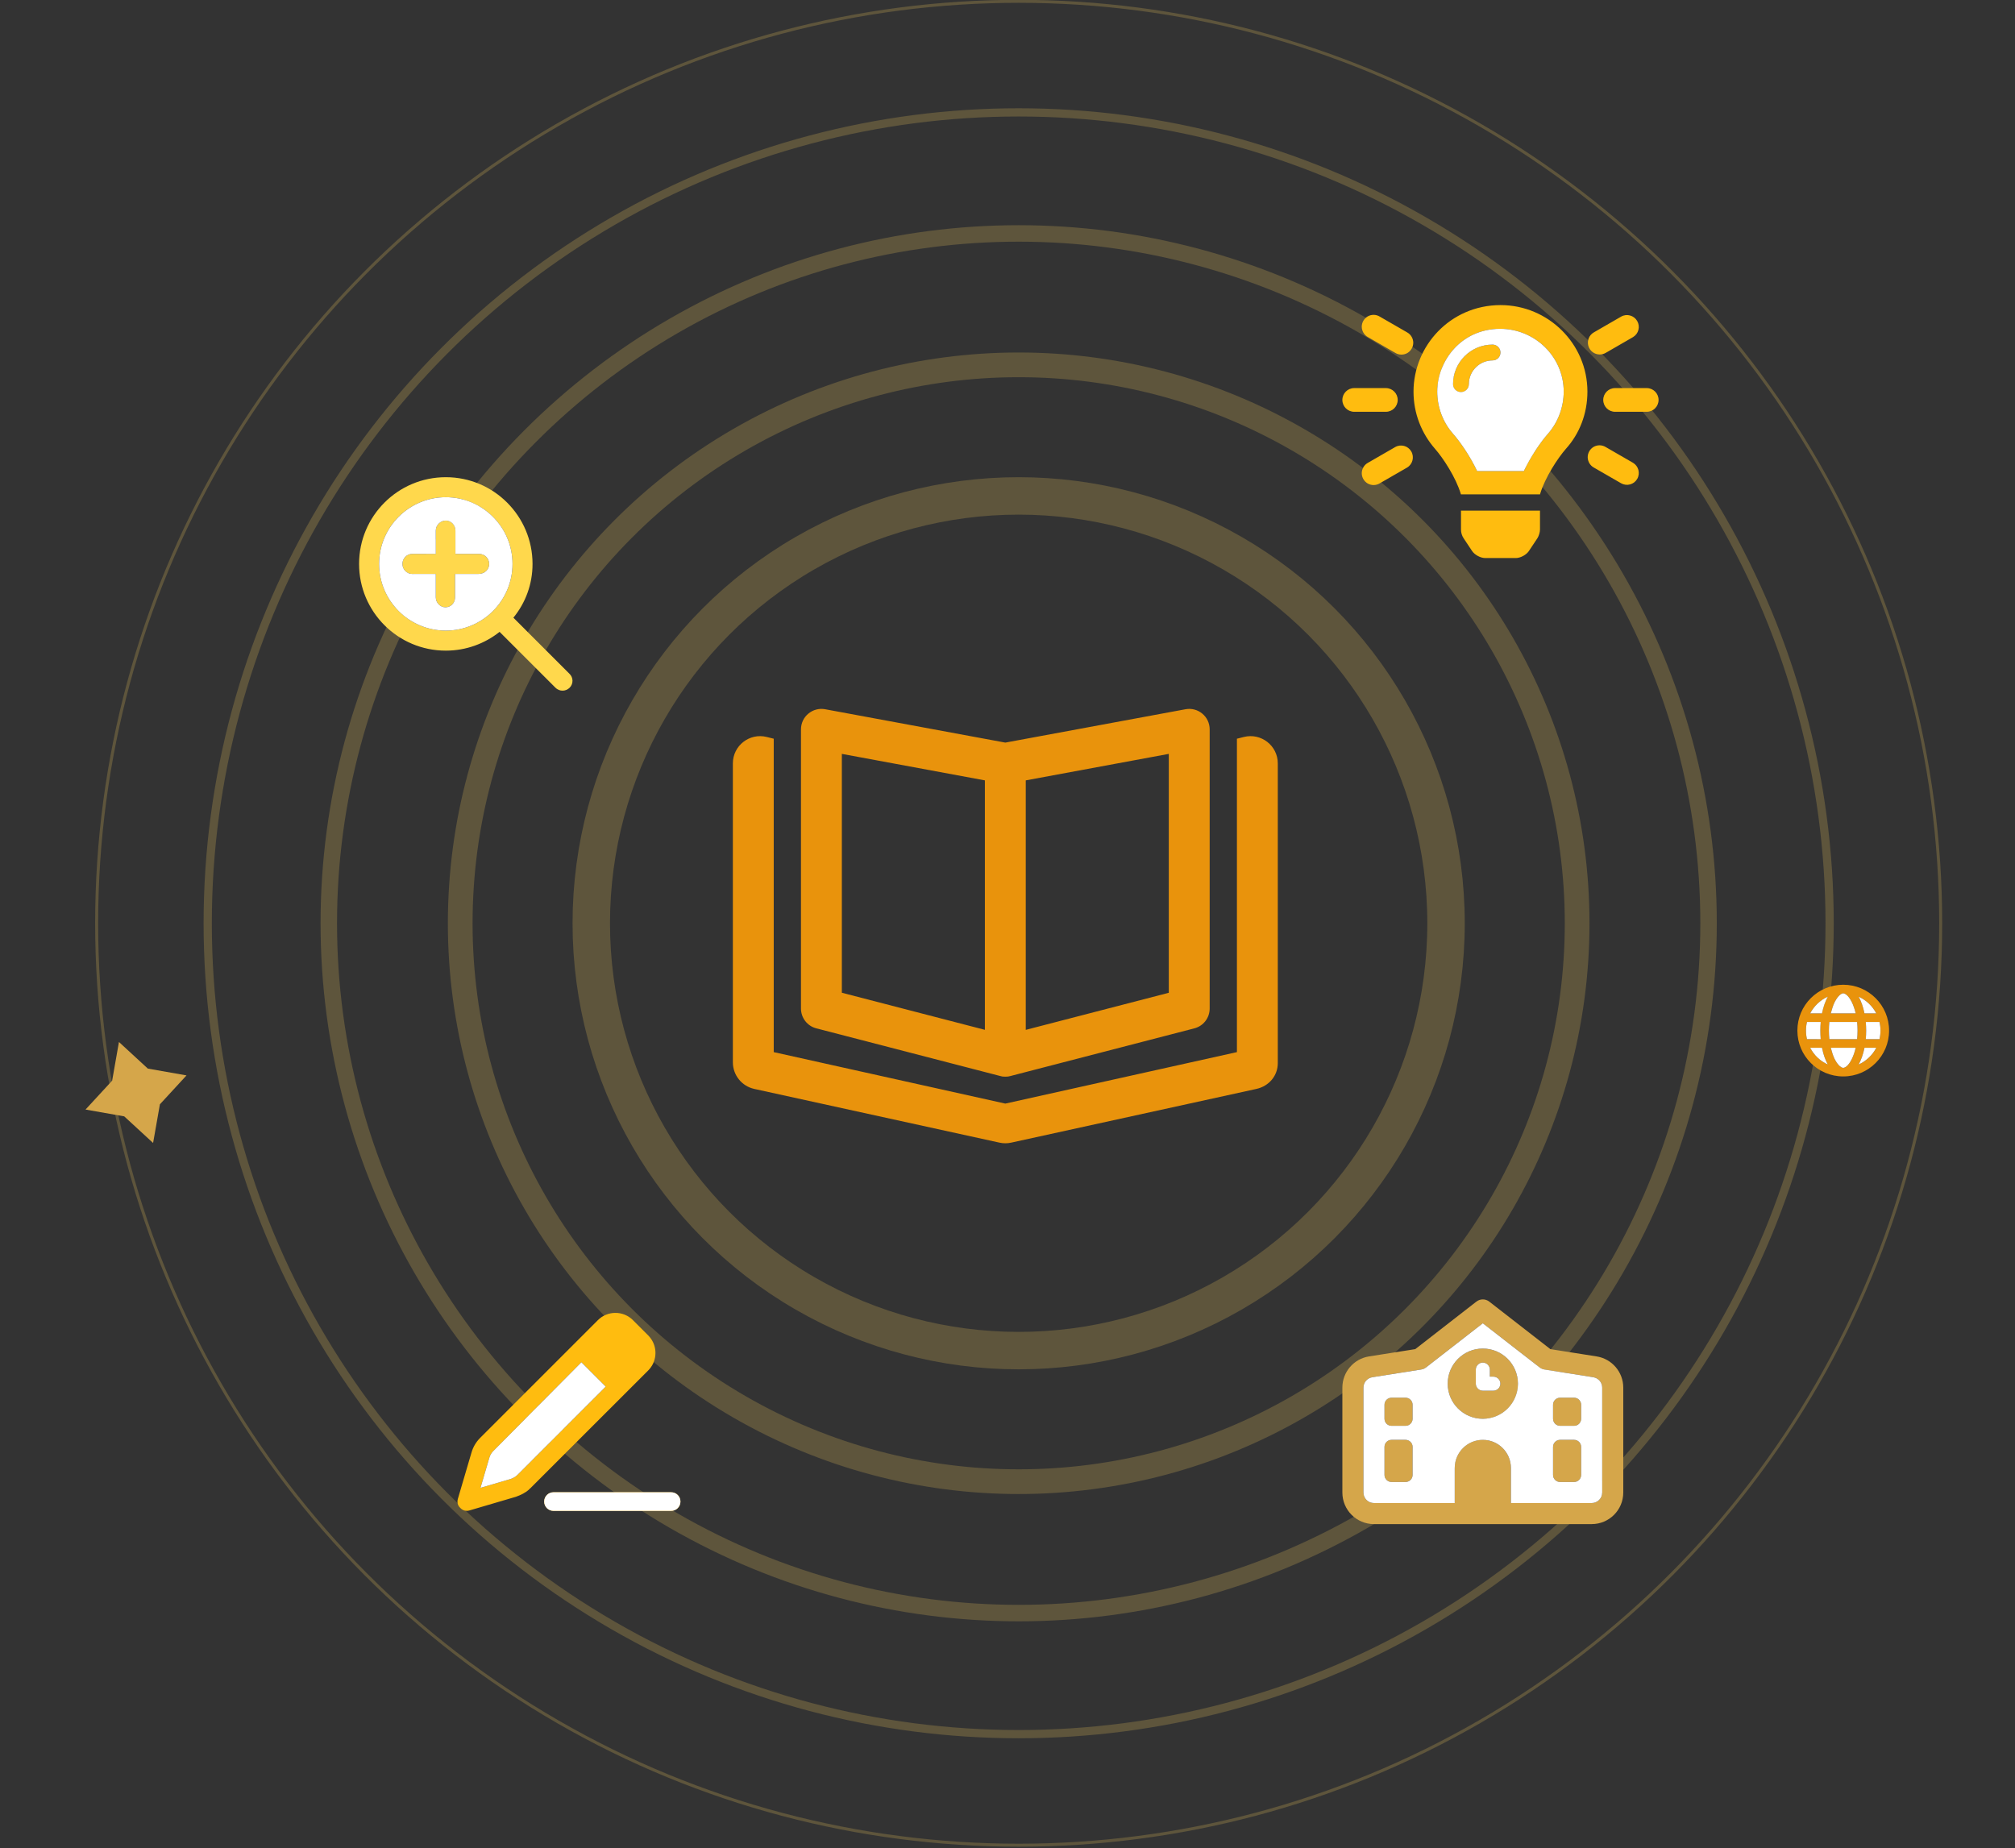
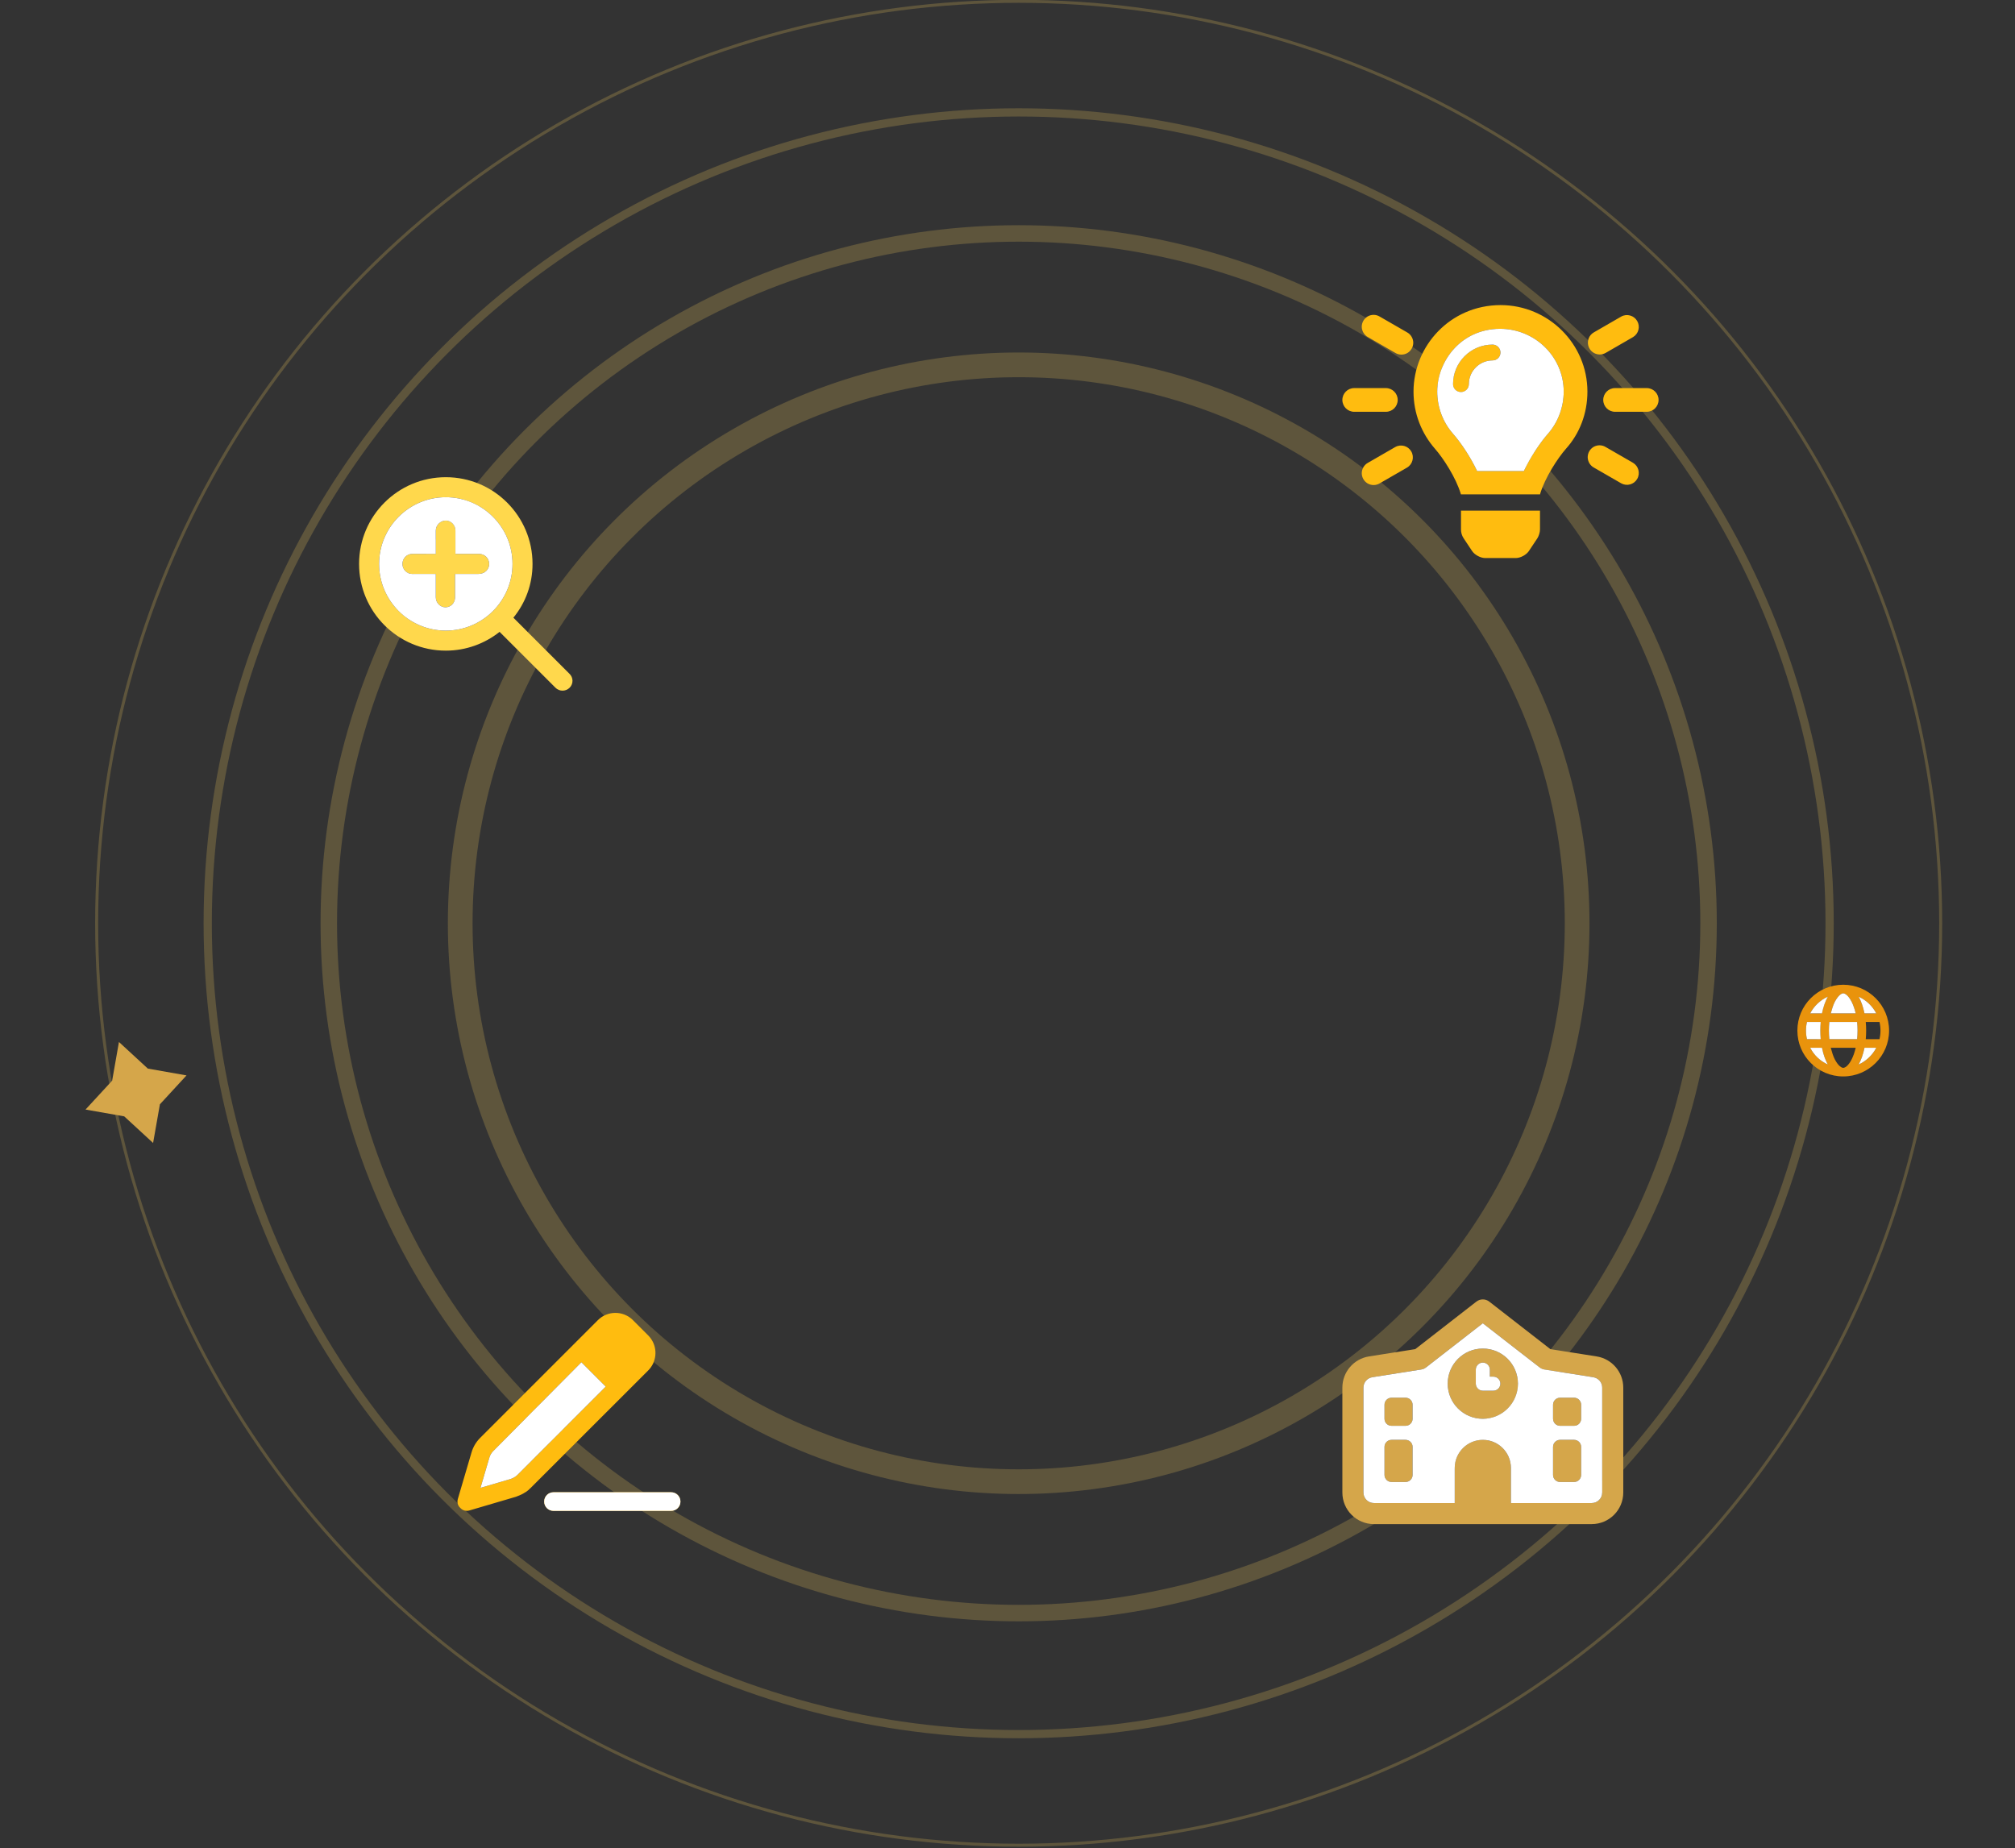
<svg xmlns="http://www.w3.org/2000/svg" width="278" height="255" viewBox="0 0 278 255" fill="none">
  <rect x="0" y="0" width="278" height="255" fill="#333333" stroke="none" />
  <g clip-path="url(#clip0_1337_6127)">
    <circle opacity="0.22" cx="140.542" cy="127.389" r="77.048" stroke="#F7CC5F" stroke-width="3.409" />
-     <circle opacity="0.22" cx="140.539" cy="127.389" r="58.964" stroke="#F7CC5F" stroke-width="5.166" />
    <circle opacity="0.22" cx="140.542" cy="127.389" r="95.18" stroke="#F7CC5F" stroke-width="2.273" />
    <circle opacity="0.22" cx="140.541" cy="127.389" r="111.883" stroke="#F7CC5F" stroke-width="1.136" />
    <circle opacity="0.22" cx="140.541" cy="127.389" r="127.207" stroke="#F7CC5F" stroke-width="0.413" />
    <g clip-path="url(#clip1_1337_6127)">
-       <path d="M171.615 101.684L170.652 101.926V145.167L138.7 152.27L106.748 145.169V101.926L105.78 101.684C103.408 101.091 101.11 102.885 101.11 105.33V146.574C101.11 148.336 102.334 149.861 104.054 150.244L137.885 157.656C138.422 157.776 138.979 157.776 139.515 157.656L173.347 150.244C175.069 149.862 176.291 148.441 176.291 146.679V105.33C176.291 102.885 173.988 101.091 171.615 101.684ZM112.618 141.886L137.992 148.464C138.219 148.535 138.36 148.558 138.7 148.558C139.041 148.558 139.177 148.529 139.409 148.466L164.782 141.888C166.024 141.569 166.893 140.441 166.893 139.161V100.631C166.893 99.793 166.522 98.996 165.876 98.464C165.23 97.928 164.389 97.704 163.56 97.859L138.7 102.462L113.844 97.859C113.01 97.705 112.171 97.929 111.525 98.465C110.879 98.996 110.507 99.794 110.507 100.631V139.161C110.507 140.441 111.378 141.569 112.618 141.886ZM141.519 107.674L161.254 104.018V136.98L141.519 142.097V107.674ZM116.146 104.018L135.881 107.674V142.093L116.146 136.976V104.018Z" fill="#E9930C" />
-     </g>
+       </g>
    <path d="M25.734 148.381L22.062 152.367L21.122 157.703L17.137 154.032L11.8 153.092L15.472 149.107L16.412 143.77L20.397 147.441L25.734 148.381Z" fill="#D5A64A" />
    <g clip-path="url(#clip2_1337_6127)">
      <path d="M65.057 200.393C65.279 199.64 65.687 198.951 66.243 198.395L82.486 182.15C83.821 180.814 85.989 180.814 87.325 182.15L89.429 184.255C89.594 184.422 89.739 184.602 89.867 184.792C90.743 186.118 90.599 187.922 89.429 189.092L73.182 205.333C73.113 205.402 73.043 205.424 72.969 205.536C72.456 205.99 71.847 206.278 71.185 206.519L64.758 208.409C64.308 208.543 63.822 208.42 63.49 208.041C63.158 207.758 63.035 207.272 63.167 206.818L65.057 200.393ZM66.289 205.29L70.464 204.062C70.757 203.96 71.115 203.773 71.372 203.522L83.57 191.319L80.211 187.959L68.055 200.206C68.024 200.238 67.994 200.27 67.964 200.307C67.758 200.537 67.605 200.815 67.517 201.114L66.289 205.29ZM92.596 205.899C93.306 205.899 93.878 206.471 93.878 207.181C93.878 207.891 93.306 208.463 92.596 208.463H76.36C75.65 208.463 75.078 207.891 75.078 207.181C75.078 206.471 75.65 205.899 76.36 205.899H92.596Z" fill="#FFBC0F" />
      <path d="M66.289 205.29L70.464 204.062C70.757 203.96 71.115 203.774 71.372 203.523L83.57 191.319L80.211 187.959L68.055 200.206C68.024 200.238 67.994 200.27 67.964 200.307C67.758 200.537 67.605 200.815 67.517 201.114L66.289 205.29Z" fill="white" />
      <path fill-rule="evenodd" clip-rule="evenodd" d="M93.878 207.181C93.878 206.471 93.306 205.899 92.596 205.899H76.36C75.65 205.899 75.078 206.471 75.078 207.181C75.078 207.891 75.65 208.463 76.36 208.463H92.596C93.306 208.463 93.878 207.891 93.878 207.181Z" fill="white" />
    </g>
    <g clip-path="url(#clip3_1337_6127)">
      <path d="M193.92 192.853C194.453 192.853 194.889 193.289 194.889 193.821V195.759C194.889 196.292 194.453 196.728 193.92 196.728H191.982C191.449 196.728 191.013 196.292 191.013 195.759V193.821C191.013 193.289 191.449 192.853 191.982 192.853H193.92ZM214.267 193.821C214.267 193.289 214.703 192.853 215.235 192.853H217.173C217.706 192.853 218.142 193.289 218.142 193.821V195.759C218.142 196.292 217.706 196.728 217.173 196.728H215.235C214.703 196.728 214.267 196.292 214.267 195.759V193.821ZM193.92 198.666C194.453 198.666 194.889 199.102 194.889 199.635V203.51C194.889 204.043 194.453 204.479 193.92 204.479H191.982C191.449 204.479 191.013 204.043 191.013 203.51V199.635C191.013 199.102 191.449 198.666 191.982 198.666H193.92ZM214.267 199.635C214.267 199.102 214.703 198.666 215.235 198.666H217.173C217.706 198.666 218.142 199.102 218.142 199.635V203.51C218.142 204.043 217.706 204.479 217.173 204.479H215.235C214.703 204.479 214.267 204.043 214.267 203.51V199.635ZM209.422 190.915C209.422 193.591 207.254 195.759 204.578 195.759C201.901 195.759 199.733 193.591 199.733 190.915C199.733 188.238 201.901 186.07 204.578 186.07C207.254 186.07 209.422 188.238 209.422 190.915ZM203.609 188.977V190.915C203.609 191.448 204.045 191.884 204.578 191.884H206.031C206.564 191.884 207 191.448 207 190.915C207 190.382 206.564 189.946 206.031 189.946H205.547V188.977C205.547 188.444 205.111 188.008 204.578 188.008C204.045 188.008 203.609 188.444 203.609 188.977ZM203.688 179.594C204.208 179.186 204.947 179.186 205.468 179.594L213.897 186.149L220.274 187.154C222.393 187.487 223.955 189.316 223.955 191.46V205.932C223.955 208.343 222.006 210.292 219.595 210.292H189.56C187.152 210.292 185.2 208.343 185.2 205.932V191.46C185.2 189.316 186.761 187.487 188.88 187.154L195.258 186.149L203.688 179.594ZM221.049 205.932V191.46C221.049 190.745 220.528 190.14 219.819 190.025L213.074 188.959C212.825 188.923 212.601 188.82 212.408 188.668L204.578 182.582L196.748 188.668C196.554 188.82 196.33 188.923 196.082 188.959L189.334 190.025C188.627 190.14 188.107 190.745 188.107 191.46V205.932C188.107 206.738 188.758 207.386 189.56 207.386H200.702V202.541C200.702 200.404 202.44 198.666 204.578 198.666C206.715 198.666 208.453 200.404 208.453 202.541V207.386H219.595C220.401 207.386 221.049 206.738 221.049 205.932Z" fill="#D5A64A" />
      <path fill-rule="evenodd" clip-rule="evenodd" d="M221.049 205.932V191.46C221.049 190.745 220.528 190.14 219.819 190.025L213.074 188.959C212.825 188.922 212.601 188.82 212.408 188.668L204.578 182.582L196.748 188.668C196.554 188.82 196.33 188.922 196.082 188.959L189.334 190.025C188.627 190.14 188.107 190.745 188.107 191.46V205.932C188.107 206.738 188.758 207.386 189.56 207.386H200.702V202.541C200.702 200.404 202.44 198.666 204.578 198.666C206.715 198.666 208.453 200.404 208.453 202.541V207.386H219.595C220.401 207.386 221.049 206.738 221.049 205.932ZM194.889 193.821C194.889 193.289 194.453 192.853 193.92 192.853H191.982C191.449 192.853 191.013 193.289 191.013 193.821V195.759C191.013 196.292 191.449 196.728 191.982 196.728H193.92C194.453 196.728 194.889 196.292 194.889 195.759V193.821ZM215.235 192.853C214.703 192.853 214.267 193.289 214.267 193.821V195.759C214.267 196.292 214.703 196.728 215.235 196.728H217.173C217.706 196.728 218.142 196.292 218.142 195.759V193.821C218.142 193.289 217.706 192.853 217.173 192.853H215.235ZM194.889 199.635C194.889 199.102 194.453 198.666 193.92 198.666H191.982C191.449 198.666 191.013 199.102 191.013 199.635V203.51C191.013 204.043 191.449 204.479 191.982 204.479H193.92C194.453 204.479 194.889 204.043 194.889 203.51V199.635ZM215.235 198.666C214.703 198.666 214.267 199.102 214.267 199.635V203.51C214.267 204.043 214.703 204.479 215.235 204.479H217.173C217.706 204.479 218.142 204.043 218.142 203.51V199.635C218.142 199.102 217.706 198.666 217.173 198.666H215.235ZM204.578 195.759C207.254 195.759 209.422 193.591 209.422 190.915C209.422 188.238 207.254 186.07 204.578 186.07C201.901 186.07 199.733 188.238 199.733 190.915C199.733 193.591 201.901 195.759 204.578 195.759Z" fill="white" />
      <path d="M203.609 188.977V190.915C203.609 191.448 204.045 191.884 204.578 191.884H206.031C206.564 191.884 207 191.448 207 190.915C207 190.382 206.564 189.946 206.031 189.946H205.547V188.977C205.547 188.444 205.111 188.008 204.578 188.008C204.045 188.008 203.609 188.444 203.609 188.977Z" fill="white" />
    </g>
    <g clip-path="url(#clip4_1337_6127)">
      <path d="M192.501 61.678L188.719 63.86C188.208 64.141 187.884 64.687 187.875 65.283C187.875 65.871 188.19 66.417 188.702 66.715C189.222 67.004 189.852 66.996 190.355 66.689L194.138 64.508C194.896 64.047 195.151 63.059 194.709 62.292C194.266 61.515 193.278 61.242 192.501 61.678ZM194.136 45.861L190.353 43.68C189.851 43.373 189.221 43.365 188.7 43.654C188.189 43.953 187.874 44.498 187.874 45.086C187.884 45.682 188.208 46.228 188.719 46.509L192.501 48.69C193.005 49 193.639 49.007 194.157 48.716C194.668 48.417 194.982 47.872 194.982 47.284C194.975 46.688 194.648 46.143 194.136 45.861ZM192.835 55.182C192.835 54.279 192.102 53.547 191.199 53.547H186.836C185.933 53.547 185.2 54.279 185.2 55.182C185.2 56.086 185.933 56.818 186.836 56.818H191.199C192.105 56.818 192.835 56.089 192.835 55.182ZM220.714 48.911C220.995 48.911 221.276 48.835 221.532 48.69L225.306 46.509C226.073 46.048 226.321 45.06 225.877 44.293C225.434 43.518 224.446 43.245 223.67 43.68L219.896 45.861C219.248 46.227 218.941 46.986 219.129 47.702C219.323 48.417 219.971 48.911 220.714 48.911ZM227.189 53.547H222.827C221.923 53.547 221.191 54.279 221.191 55.182C221.191 56.086 221.923 56.818 222.827 56.818H227.189C228.092 56.818 228.825 56.086 228.825 55.182C228.825 54.279 228.096 53.547 227.189 53.547ZM225.308 63.86L221.525 61.678C221.022 61.372 220.392 61.363 219.872 61.653C219.361 61.951 219.046 62.497 219.046 63.084C219.054 63.681 219.378 64.226 219.889 64.508L223.673 66.689C224.448 67.123 225.437 66.851 225.88 66.075C226.323 65.305 226.064 64.317 225.308 63.86ZM207.013 42.095C200.06 42.117 195.016 47.751 195.016 54.031C195.016 57.056 196.134 59.812 197.982 61.924C199.109 63.208 200.87 65.895 201.543 68.159C201.545 68.177 201.549 68.193 201.551 68.211L212.478 68.211C212.48 68.193 212.481 68.178 212.483 68.159C213.156 65.895 214.917 63.208 216.044 61.924C217.892 59.872 219.009 57.118 219.009 54.031C219.009 47.466 213.638 42.096 207.013 42.095ZM213.584 59.825C212.516 61.041 211.195 62.98 210.24 64.997H203.791C202.836 62.98 201.515 61.041 200.448 59.825C199.051 58.236 198.288 56.144 198.288 54.031C198.288 49.818 201.566 45.384 206.951 45.367C211.825 45.367 215.738 49.279 215.738 54.031C215.738 56.144 214.974 58.236 213.584 59.825ZM201.566 73.069C201.566 73.498 201.695 73.916 201.932 74.274L203.097 76.025C203.454 76.562 204.268 76.998 204.913 76.998H209.12C209.764 76.998 210.578 76.562 210.935 76.026L212.1 74.275C212.302 73.969 212.466 73.43 212.466 73.069V70.454L201.566 70.454V73.069ZM205.922 47.548C202.916 47.548 200.469 49.995 200.469 53.001C200.469 53.604 200.957 54.093 201.56 54.093C202.162 54.093 202.65 53.601 202.65 53.001C202.65 51.197 204.118 49.729 205.922 49.729C206.525 49.729 207.013 49.242 207.013 48.639C207.013 48.036 206.522 47.548 205.922 47.548Z" fill="#FFBC0F" />
      <path fill-rule="evenodd" clip-rule="evenodd" d="M213.584 59.825C212.516 61.041 211.195 62.98 210.24 64.997H203.791C202.836 62.98 201.515 61.041 200.448 59.825C199.051 58.236 198.288 56.144 198.288 54.031C198.288 49.818 201.566 45.384 206.951 45.367C211.825 45.367 215.738 49.279 215.738 54.031C215.738 56.144 214.974 58.236 213.584 59.825ZM200.469 53.001C200.469 49.995 202.916 47.548 205.922 47.548C206.522 47.548 207.013 48.036 207.013 48.639C207.013 49.242 206.525 49.729 205.922 49.729C204.118 49.729 202.65 51.197 202.65 53.001C202.65 53.601 202.162 54.093 201.56 54.093C200.957 54.093 200.469 53.604 200.469 53.001Z" fill="white" />
    </g>
    <g clip-path="url(#clip5_1337_6127)">
      <path d="M78.538 92.937L70.83 85.228C72.498 83.186 73.471 80.615 73.471 77.808C73.471 71.2 68.115 65.842 61.505 65.842C54.896 65.842 49.54 71.2 49.54 77.808C49.54 84.415 54.897 89.773 61.505 89.773C64.312 89.773 66.887 88.8 68.926 87.182L76.634 94.89C76.905 95.163 77.261 95.295 77.612 95.295C77.963 95.295 78.319 95.16 78.588 94.891C79.125 94.352 79.125 93.477 78.538 92.937ZM61.505 87.011C56.43 87.011 52.301 82.882 52.301 77.808C52.301 72.733 56.43 68.603 61.505 68.603C66.58 68.603 70.709 72.733 70.709 77.808C70.709 82.882 66.579 87.011 61.505 87.011ZM66.107 76.427H62.834V73.206C62.834 72.443 62.216 71.825 61.505 71.825C60.794 71.825 60.125 72.44 60.125 73.206V76.427H56.852C56.138 76.427 55.523 77.042 55.523 77.808C55.523 78.573 56.14 79.188 56.852 79.188H60.125V82.409C60.125 83.172 60.742 83.79 61.453 83.79C62.216 83.79 62.782 83.172 62.782 82.409V79.188H66.004C66.872 79.188 67.488 78.573 67.488 77.808C67.488 77.042 66.872 76.427 66.107 76.427Z" fill="#FFD84C" />
      <path fill-rule="evenodd" clip-rule="evenodd" d="M61.505 87.011C56.43 87.011 52.301 82.882 52.301 77.808C52.301 72.733 56.43 68.603 61.505 68.603C66.58 68.603 70.709 72.733 70.709 77.808C70.709 82.882 66.579 87.011 61.505 87.011ZM62.834 76.427H66.107C66.872 76.427 67.488 77.042 67.488 77.808C67.488 78.573 66.872 79.188 66.004 79.188H62.782V82.409C62.782 83.172 62.216 83.79 61.453 83.79C60.742 83.79 60.125 83.172 60.125 82.409V79.188H56.852C56.14 79.188 55.523 78.573 55.523 77.808C55.523 77.042 56.138 76.427 56.852 76.427H60.125V73.206C60.125 72.44 60.794 71.825 61.505 71.825C62.216 71.825 62.834 72.443 62.834 73.206V76.427Z" fill="white" />
    </g>
    <g clip-path="url(#clip6_1337_6127)">
      <path d="M254.302 135.871C250.807 135.871 247.976 138.703 247.976 142.197C247.976 145.691 250.807 148.523 254.302 148.523C257.796 148.523 260.627 145.691 260.627 142.197C260.627 138.703 257.796 135.871 254.302 135.871ZM254.302 147.337C254.119 147.337 253.657 147.159 253.125 146.141C252.908 145.703 252.742 145.172 252.582 144.569H256.021C255.883 145.172 255.695 145.703 255.478 146.141C254.969 147.159 254.484 147.337 254.302 147.337ZM256.217 143.383H252.386C252.347 143.005 252.325 142.607 252.325 142.197C252.325 141.787 252.347 141.389 252.386 141.011H256.217C256.256 141.389 256.278 141.787 256.278 142.197C256.278 142.607 256.256 143.005 256.217 143.383ZM252.582 139.825C252.742 139.222 252.908 138.69 253.125 138.254C253.657 137.235 254.119 137.057 254.302 137.057C254.484 137.057 254.969 137.235 255.478 138.254C255.695 138.69 255.883 139.222 256.021 139.825H252.582ZM251.193 141.011C251.158 141.394 251.139 141.792 251.139 142.197C251.139 142.602 251.158 143 251.193 143.383H249.3C249.209 143.002 249.162 142.605 249.162 142.197C249.162 141.789 249.209 141.391 249.3 141.011H251.193ZM252.174 137.517C251.826 138.151 251.549 138.937 251.368 139.825H249.74C250.269 138.809 251.129 137.993 252.174 137.517ZM256.429 137.517C257.474 137.993 258.333 138.809 258.862 139.825H257.235C257.054 138.937 256.778 138.151 256.429 137.517ZM259.441 142.197C259.441 142.605 259.394 143.002 259.304 143.383H257.41C257.445 143 257.464 142.602 257.464 142.197C257.464 141.792 257.445 141.394 257.41 141.011H259.304C259.394 141.391 259.441 141.789 259.441 142.197ZM249.74 144.569H251.368C251.549 145.456 251.826 146.242 252.174 146.877C251.129 146.4 250.269 145.585 249.74 144.569ZM257.235 144.569H258.862C258.333 145.585 257.474 146.4 256.429 146.877C256.778 146.242 257.054 145.456 257.235 144.569Z" fill="#E9930C" />
      <path d="M252.582 139.825C252.742 139.222 252.908 138.69 253.125 138.254C253.657 137.235 254.119 137.057 254.302 137.057C254.484 137.057 254.969 137.235 255.478 138.254C255.695 138.69 255.883 139.222 256.021 139.825H252.582Z" fill="white" />
      <path d="M252.174 137.517C251.826 138.151 251.549 138.937 251.368 139.825H249.74C250.269 138.809 251.129 137.993 252.174 137.517Z" fill="white" />
      <path d="M251.193 141.011C251.158 141.394 251.139 141.792 251.139 142.197C251.139 142.602 251.158 143 251.193 143.383H249.3C249.209 143.002 249.162 142.605 249.162 142.197C249.162 141.789 249.209 141.391 249.3 141.011H251.193Z" fill="white" />
      <path d="M256.217 143.383H252.386C252.347 143.005 252.325 142.607 252.325 142.197C252.325 141.787 252.347 141.389 252.386 141.011H256.217C256.256 141.389 256.278 141.787 256.278 142.197C256.278 142.607 256.256 143.005 256.217 143.383Z" fill="white" />
-       <path d="M254.302 147.337C254.119 147.337 253.657 147.159 253.125 146.141C252.908 145.703 252.742 145.172 252.582 144.569H256.021C255.883 145.172 255.695 145.703 255.478 146.141C254.969 147.159 254.484 147.337 254.302 147.337Z" fill="white" />
      <path d="M249.74 144.569H251.368C251.549 145.456 251.826 146.242 252.174 146.877C251.129 146.4 250.269 145.585 249.74 144.569Z" fill="white" />
      <path d="M257.235 144.569H258.862C258.333 145.585 257.474 146.4 256.429 146.877C256.778 146.242 257.054 145.456 257.235 144.569Z" fill="white" />
-       <path d="M259.441 142.197C259.441 142.605 259.394 143.002 259.304 143.383H257.41C257.445 143 257.464 142.602 257.464 142.197C257.464 141.792 257.445 141.394 257.41 141.011H259.304C259.394 141.391 259.441 141.789 259.441 142.197Z" fill="white" />
      <path d="M256.429 137.517C257.474 137.993 258.333 138.809 258.862 139.825H257.235C257.054 138.937 256.778 138.151 256.429 137.517Z" fill="white" />
    </g>
  </g>
  <defs>
    <clipPath id="clip0_1337_6127">
      <rect width="277" height="255" fill="white" transform="translate(0.2)" />
    </clipPath>
    <clipPath id="clip1_1337_6127">
      <rect width="75.181" height="60.145" fill="white" transform="translate(101.11 97.811)" />
    </clipPath>
    <clipPath id="clip2_1337_6127">
      <rect width="30.763" height="27.345" fill="white" transform="translate(63.115 181.118)" />
    </clipPath>
    <clipPath id="clip3_1337_6127">
      <rect width="38.755" height="31.004" fill="white" transform="translate(185.2 179.288)" />
    </clipPath>
    <clipPath id="clip4_1337_6127">
      <rect width="43.625" height="34.9" fill="white" transform="translate(185.2 42.095)" />
    </clipPath>
    <clipPath id="clip5_1337_6127">
      <rect width="29.453" height="29.453" fill="white" transform="translate(49.54 65.842)" />
    </clipPath>
    <clipPath id="clip6_1337_6127">
      <rect width="12.652" height="12.652" fill="white" transform="matrix(-1 0 0 1 260.628 135.871)" />
    </clipPath>
  </defs>
</svg>